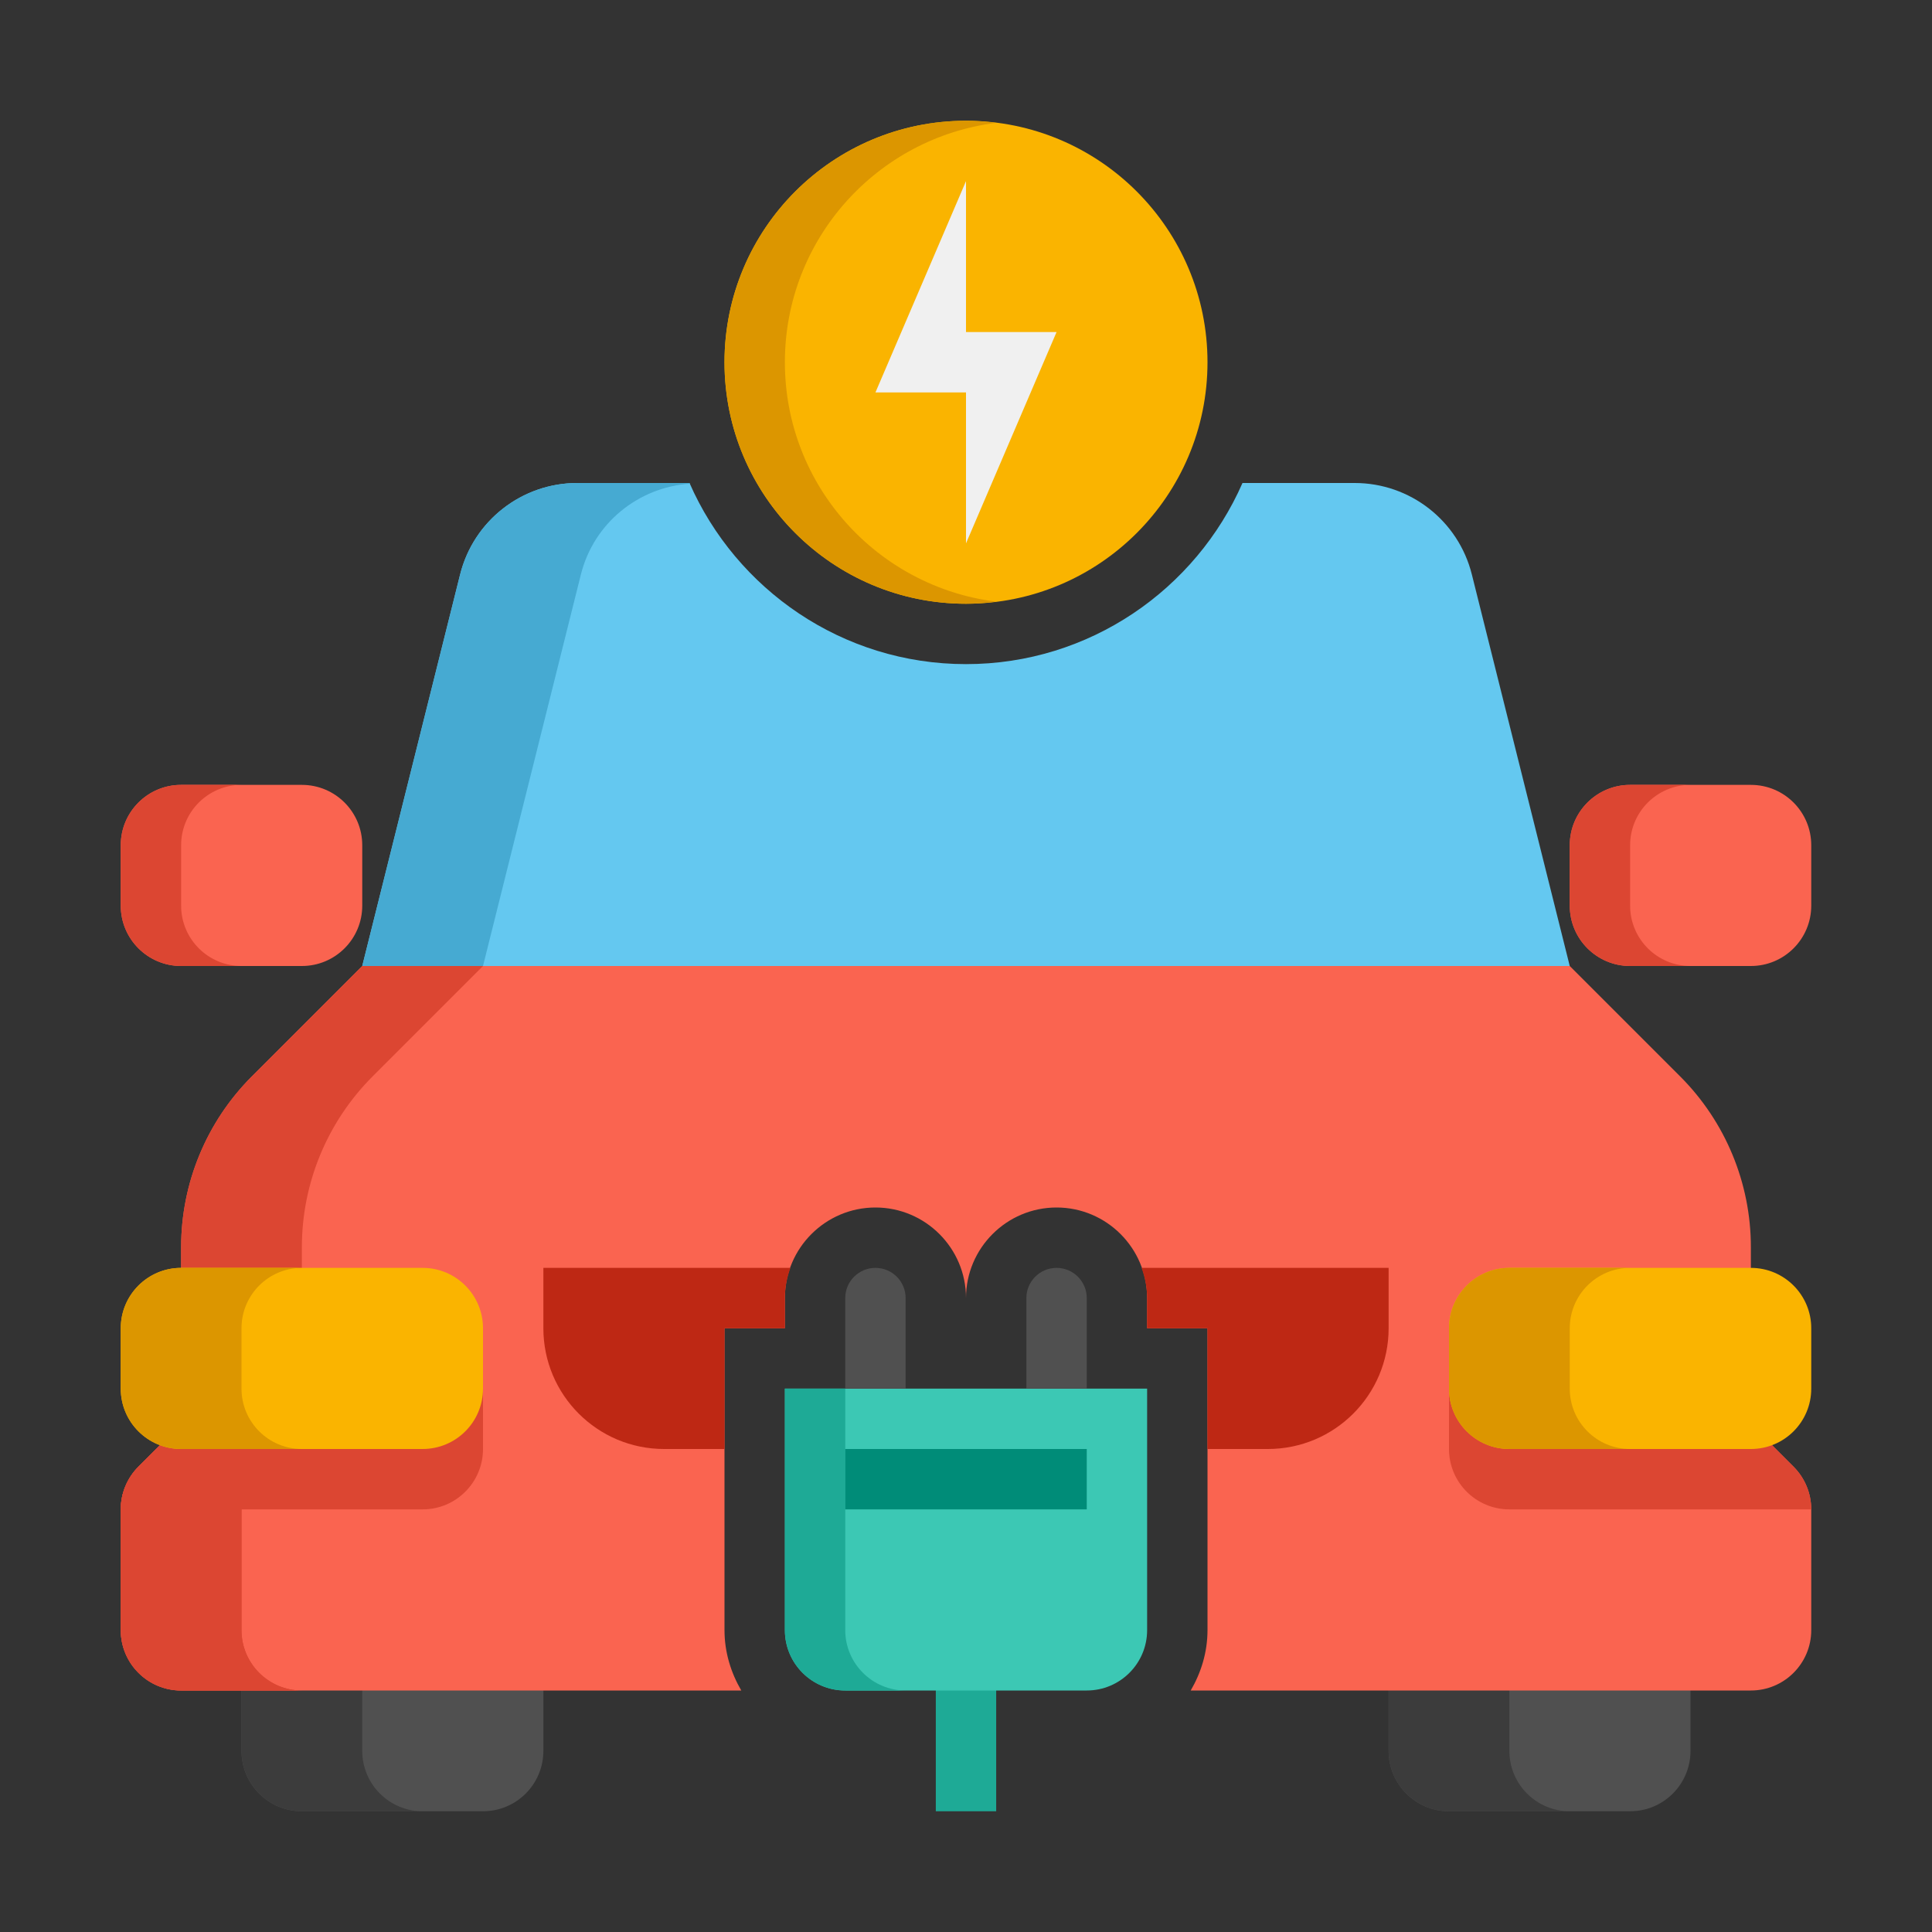
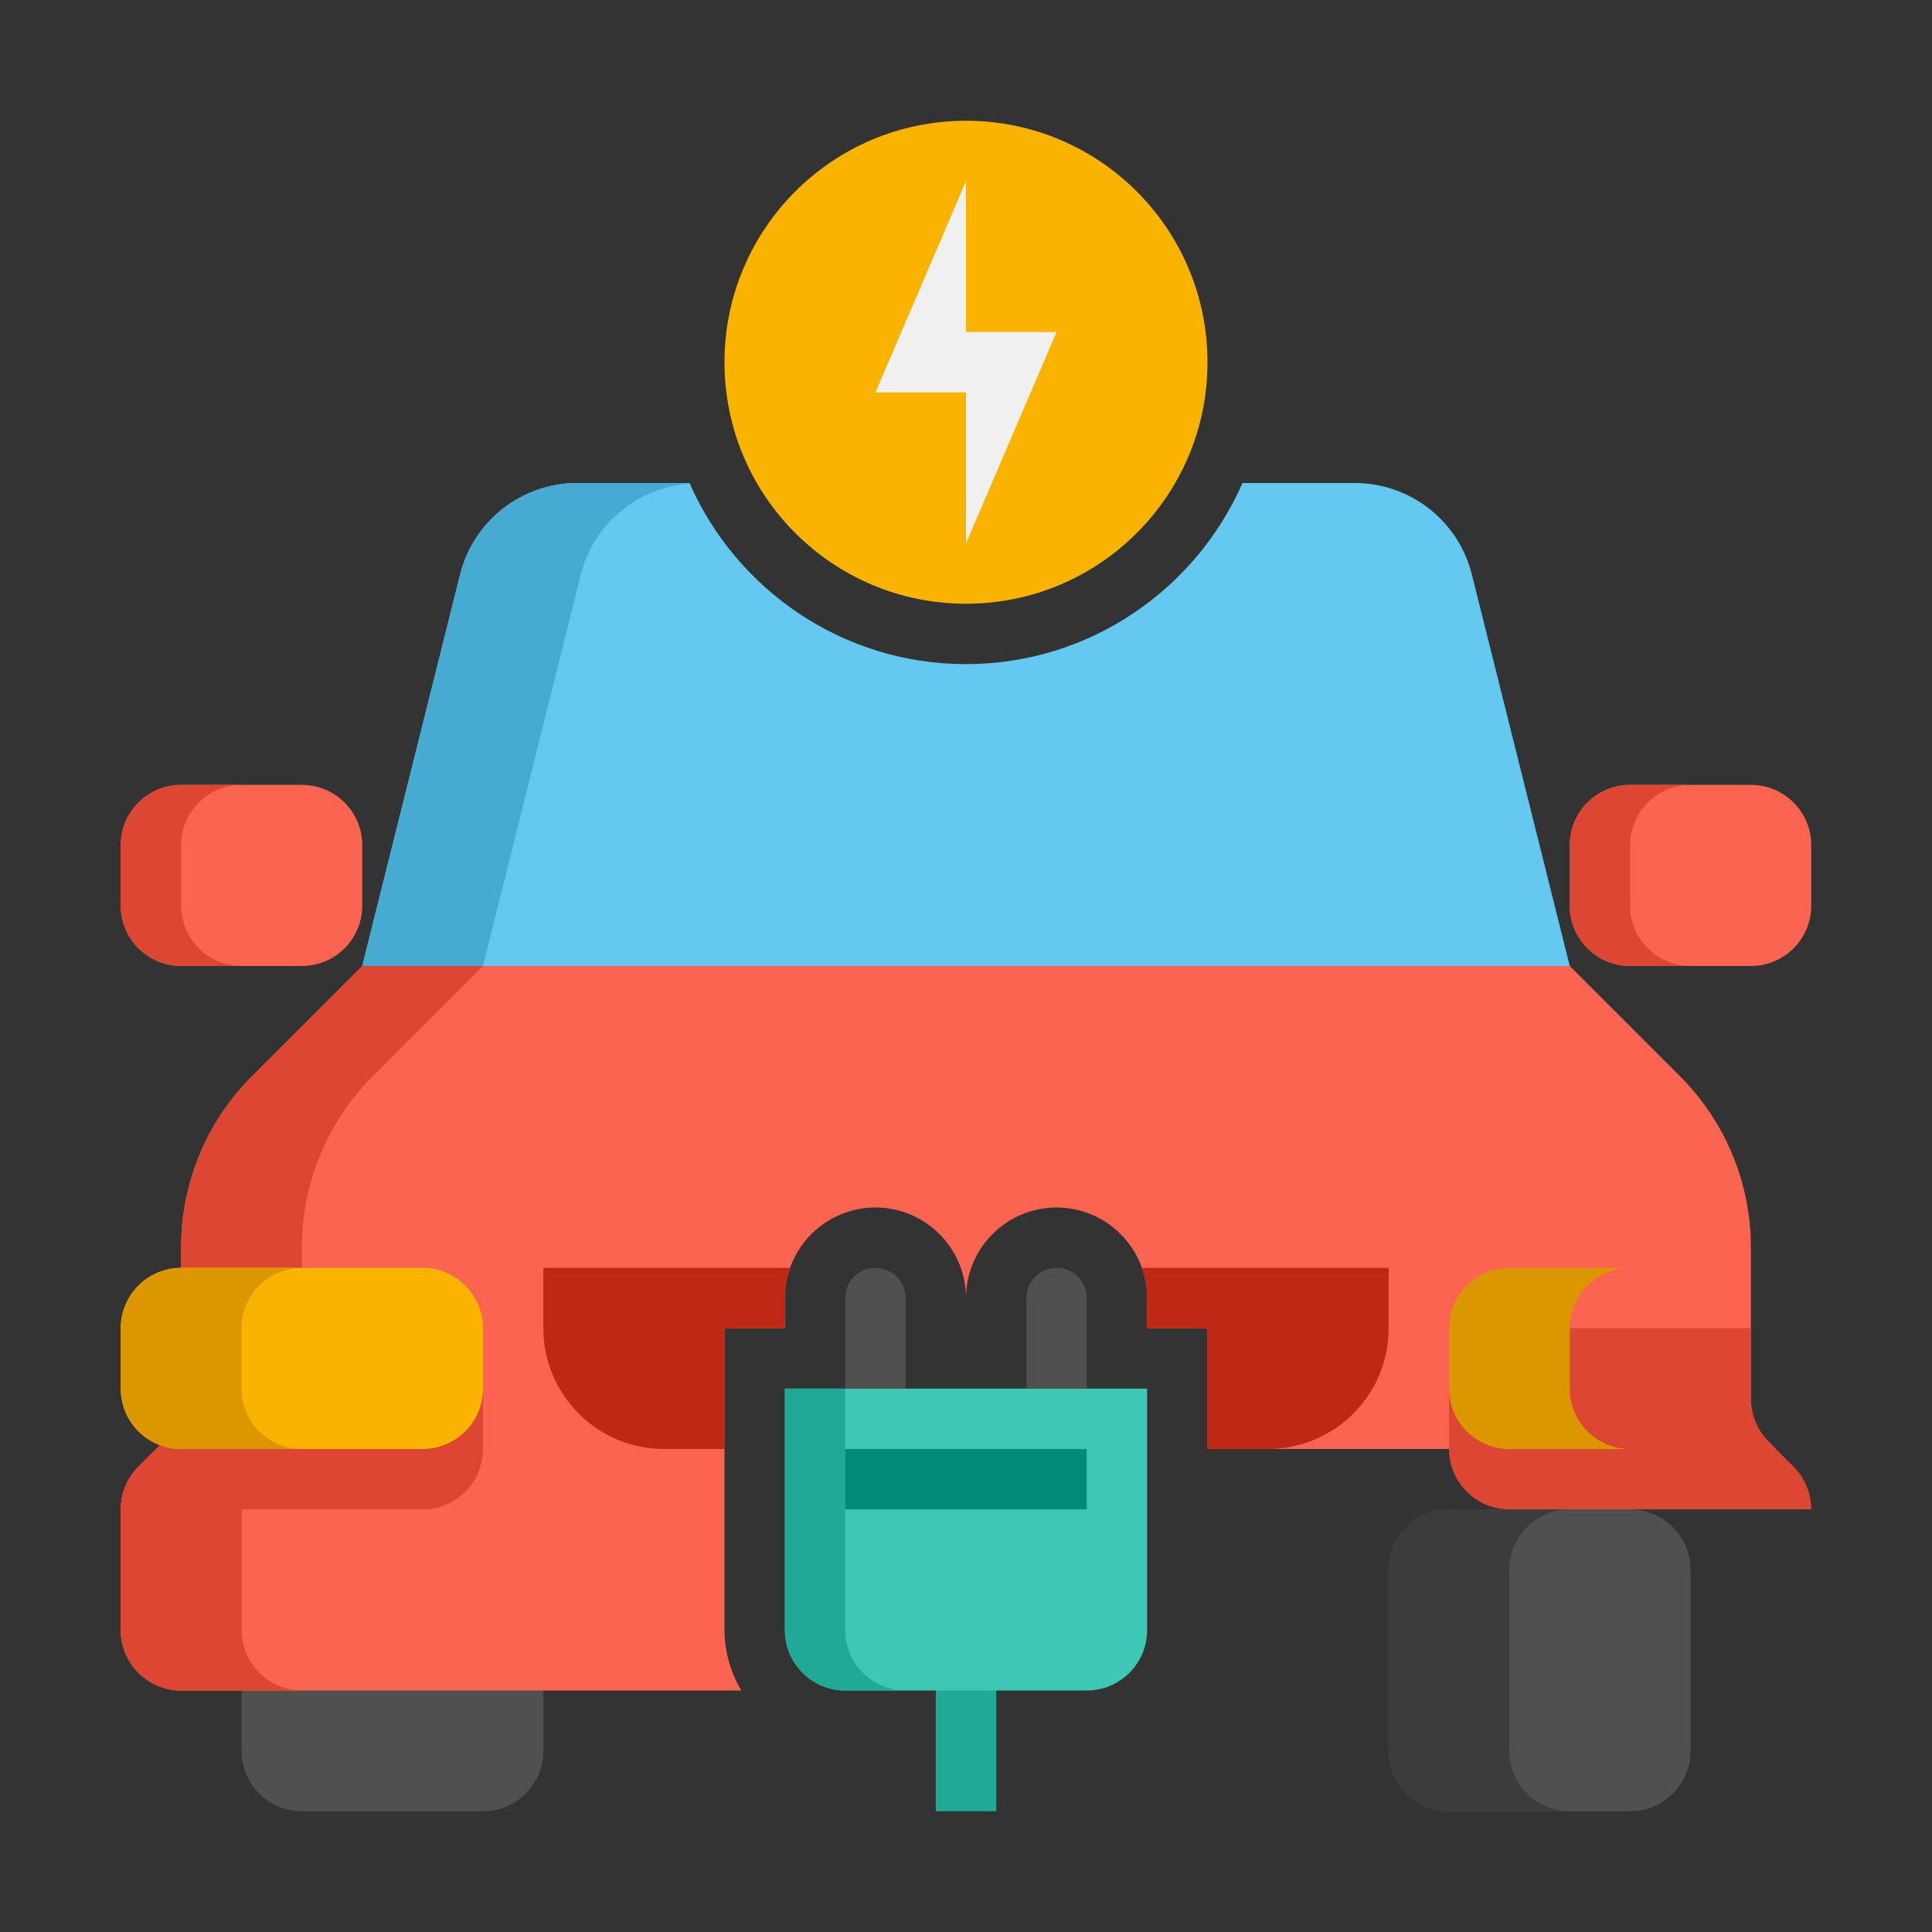
<svg xmlns="http://www.w3.org/2000/svg" x="0px" y="0px" viewBox="0 0 64 64" xml:space="preserve">
  <rect x="0" y="0" width="64" height="64" fill="#333333" stroke="none" />
  <g id="Captions">
    <g>	</g>
  </g>
  <g id="Icons">
    <g>
      <g>
        <path fill="#505050" d="M16,50h-6c-1.105,0-2,0.895-2,2v6c0,1.105,0.895,2,2,2h6c1.105,0,2-0.895,2-2v-6    C18,50.895,17.105,50,16,50z" />
      </g>
      <g>
-         <path fill="#3C3C3C" d="M12,58v-6c0-1.105,0.895-2,2-2h-4c-1.105,0-2,0.895-2,2v6c0,1.105,0.895,2,2,2h4    C12.895,60,12,59.105,12,58z" />
-       </g>
+         </g>
      <g>
        <path fill="#FA6450" d="M24,48H5.172l-0.586,0.586C4.211,48.961,4,49.469,4,50v4c0,1.104,0.895,2,2,2h18.556    C24.212,55.409,24,54.732,24,54V48z" />
      </g>
      <g>
        <path fill="#505050" d="M54,50h-6c-1.105,0-2,0.895-2,2v6c0,1.105,0.895,2,2,2h6c1.105,0,2-0.895,2-2v-6    C56,50.895,55.105,50,54,50z" />
      </g>
      <g>
        <path fill="#3C3C3C" d="M50,58v-6c0-1.105,0.895-2,2-2h-4c-1.105,0-2,0.895-2,2v6c0,1.105,0.895,2,2,2h4    C50.895,60,50,59.105,50,58z" />
      </g>
      <g>
        <path fill="#FA6450" d="M24,44h2v-1c0-1.654,1.346-3,3-3s3,1.346,3,3c0-1.654,1.346-3,3-3s3,1.346,3,3v1h2v4h18.828l-0.243-0.243    C58.211,47.382,58,46.874,58,46.343v-5.029c0-2.122-0.843-4.157-2.343-5.657L52,32H12l-3.657,3.657    C6.843,37.157,6,39.192,6,41.314v5.029c0,0.53-0.211,1.039-0.586,1.414L5.172,48H24V44z" />
      </g>
      <g>
-         <path fill="#FA6450" d="M59.414,48.586L58.828,48H40v6c0,0.732-0.212,1.409-0.556,2H58c1.105,0,2-0.896,2-2v-4    C60,49.469,59.789,48.961,59.414,48.586z" />
-       </g>
+         </g>
      <g>
        <path fill="#64C8F0" d="M48.757,19.03C48.312,17.249,46.712,16,44.877,16h-3.718c-1.547,3.527-5.068,6-9.159,6    s-7.613-2.473-9.159-6h-3.718c-1.835,0-3.435,1.249-3.881,3.03L12,32h40L48.757,19.03z" />
      </g>
      <g>
        <path fill="#FA6450" d="M54,26l4,0c1.105,0,2,0.895,2,2v2c0,1.105-0.895,2-2,2l-4,0c-1.105,0-2-0.895-2-2v-2    C52,26.895,52.895,26,54,26z" />
      </g>
      <g>
        <path fill="#DC4632" d="M54,30v-2c0-1.105,0.895-2,2-2l-2,0c-1.105,0-2,0.895-2,2v2c0,1.105,0.895,2,2,2l2,0    C54.895,32,54,31.105,54,30z" />
      </g>
      <g>
        <path fill="#FA6450" d="M10,26H6c-1.105,0-2,0.895-2,2v2c0,1.105,0.895,2,2,2h4c1.105,0,2-0.895,2-2v-2    C12,26.895,11.105,26,10,26z" />
      </g>
      <g>
        <path fill="#DC4632" d="M6,30v-2c0-1.105,0.895-2,2-2H6c-1.105,0-2,0.895-2,2v2c0,1.105,0.895,2,2,2h2C6.895,32,6,31.105,6,30z" />
      </g>
      <g>
        <path fill="#DC4632" d="M8,54v-4c0-0.53,0.211-1.039,0.586-1.414l0.828-0.828C9.789,47.382,10,46.874,10,46.343v-5.029    c0-2.122,0.843-4.157,2.343-5.657L16,32h-4l-3.657,3.657C6.843,37.157,6,39.192,6,41.314v5.029c0,0.53-0.211,1.039-0.586,1.414    l-0.828,0.828C4.211,48.961,4,49.47,4,50v4c0,1.105,0.895,2,2,2h4C8.895,56,8,55.105,8,54z" />
      </g>
      <g>
        <path fill="#DC4632" d="M8,54v-4c0-0.53,0.211-1.039,0.586-1.414L9.172,48h-4l-0.586,0.586C4.211,48.961,4,49.47,4,50v4    c0,1.105,0.895,2,2,2h4C8.895,56,8,55.105,8,54z" />
      </g>
      <g>
        <path fill="#46AAD2" d="M22.841,16h-3.718c-1.835,0-3.435,1.249-3.881,3.03L12,32h4l3.243-12.97    c0.423-1.691,1.891-2.889,3.609-3.007C22.848,16.015,22.844,16.008,22.841,16z" />
      </g>
      <g>
        <path fill="#DC4632" d="M16,48v-2c0-1.105-0.895-2-2-2H6v2.343c0,0.53-0.211,1.039-0.586,1.414L5.172,48l-0.586,0.586    C4.211,48.961,4,49.47,4,50h10C15.105,50,16,49.105,16,48z" />
      </g>
      <g>
        <path fill="#DC4632" d="M58.828,48l-0.243-0.243C58.211,47.382,58,46.874,58,46.343V44h-8c-1.105,0-2,0.895-2,2v2    c0,1.105,0.895,2,2,2h10c0-0.53-0.211-1.039-0.586-1.414L58.828,48z" />
      </g>
      <g>
        <path fill="#FAB400" d="M14,48H6c-1.105,0-2-0.895-2-2v-2c0-1.105,0.895-2,2-2h8c1.105,0,2,0.895,2,2v2    C16,47.105,15.105,48,14,48z" />
      </g>
      <g>
        <path fill="#DC9600" d="M8,46v-2c0-1.105,0.895-2,2-2H6c-1.105,0-2,0.895-2,2v2c0,1.105,0.895,2,2,2h4C8.895,48,8,47.105,8,46z" />
      </g>
      <g>
-         <path fill="#FAB400" d="M58,48h-8c-1.105,0-2-0.895-2-2v-2c0-1.105,0.895-2,2-2h8c1.105,0,2,0.895,2,2v2    C60,47.105,59.105,48,58,48z" />
-       </g>
+         </g>
      <g>
        <path fill="#DC9600" d="M52,46v-2c0-1.105,0.895-2,2-2h-4c-1.105,0-2,0.895-2,2v2c0,1.105,0.895,2,2,2h4    C52.895,48,52,47.105,52,46z" />
      </g>
      <g>
        <path fill="#FAB400" d="M32,20L32,20c-4.418,0-8-3.582-8-8v0c0-4.418,3.582-8,8-8h0c4.418,0,8,3.582,8,8v0    C40,16.418,36.418,20,32,20z" />
      </g>
      <g>
-         <path fill="#DC9600" d="M26,12c0-4.079,3.055-7.438,7-7.931C32.672,4.028,32.339,4,32,4c-4.418,0-8,3.582-8,8s3.582,8,8,8    c0.339,0,0.672-0.028,1-0.069C29.055,19.438,26,16.079,26,12z" />
-       </g>
+         </g>
      <g>
        <polygon fill="#F0F0F0" points="32,6 29,13 32,13 32,18 35,11 32,11    " />
      </g>
      <g>
        <rect x="31" y="52" fill="#1EAA96" width="2" height="8" />
      </g>
      <g>
        <path fill="#3CC8B4" d="M28,56h8c1.105,0,2-0.895,2-2v-8H26v8C26,55.105,26.895,56,28,56z" />
      </g>
      <g>
        <path fill="#1EAA96" d="M28,54v-8h-2v8c0,1.104,0.895,2,2,2h2C28.895,56,28,55.104,28,54z" />
      </g>
      <g>
        <path fill="#505050" d="M34,46h2v-3c0-0.552-0.448-1-1-1l0,0c-0.552,0-1,0.448-1,1V46z" />
      </g>
      <g>
        <path fill="#BE2814" d="M26,44v-1c0-0.352,0.072-0.686,0.184-1H18v2c0,2.209,1.791,4,4,4h2v-4H26z" />
      </g>
      <g>
        <path fill="#BE2814" d="M37.816,42C37.928,42.314,38,42.648,38,43v1h2v4h2c2.209,0,4-1.791,4-4v-2H37.816z" />
      </g>
      <g>
        <path fill="#505050" d="M28,46h2v-3c0-0.552-0.448-1-1-1h0c-0.552,0-1,0.448-1,1V46z" />
      </g>
      <g>
        <rect x="28" y="48" transform="matrix(-1 -9.004010e-11 9.004010e-11 -1 64 98)" fill="#008C78" width="8" height="2" />
      </g>
    </g>
  </g>
</svg>